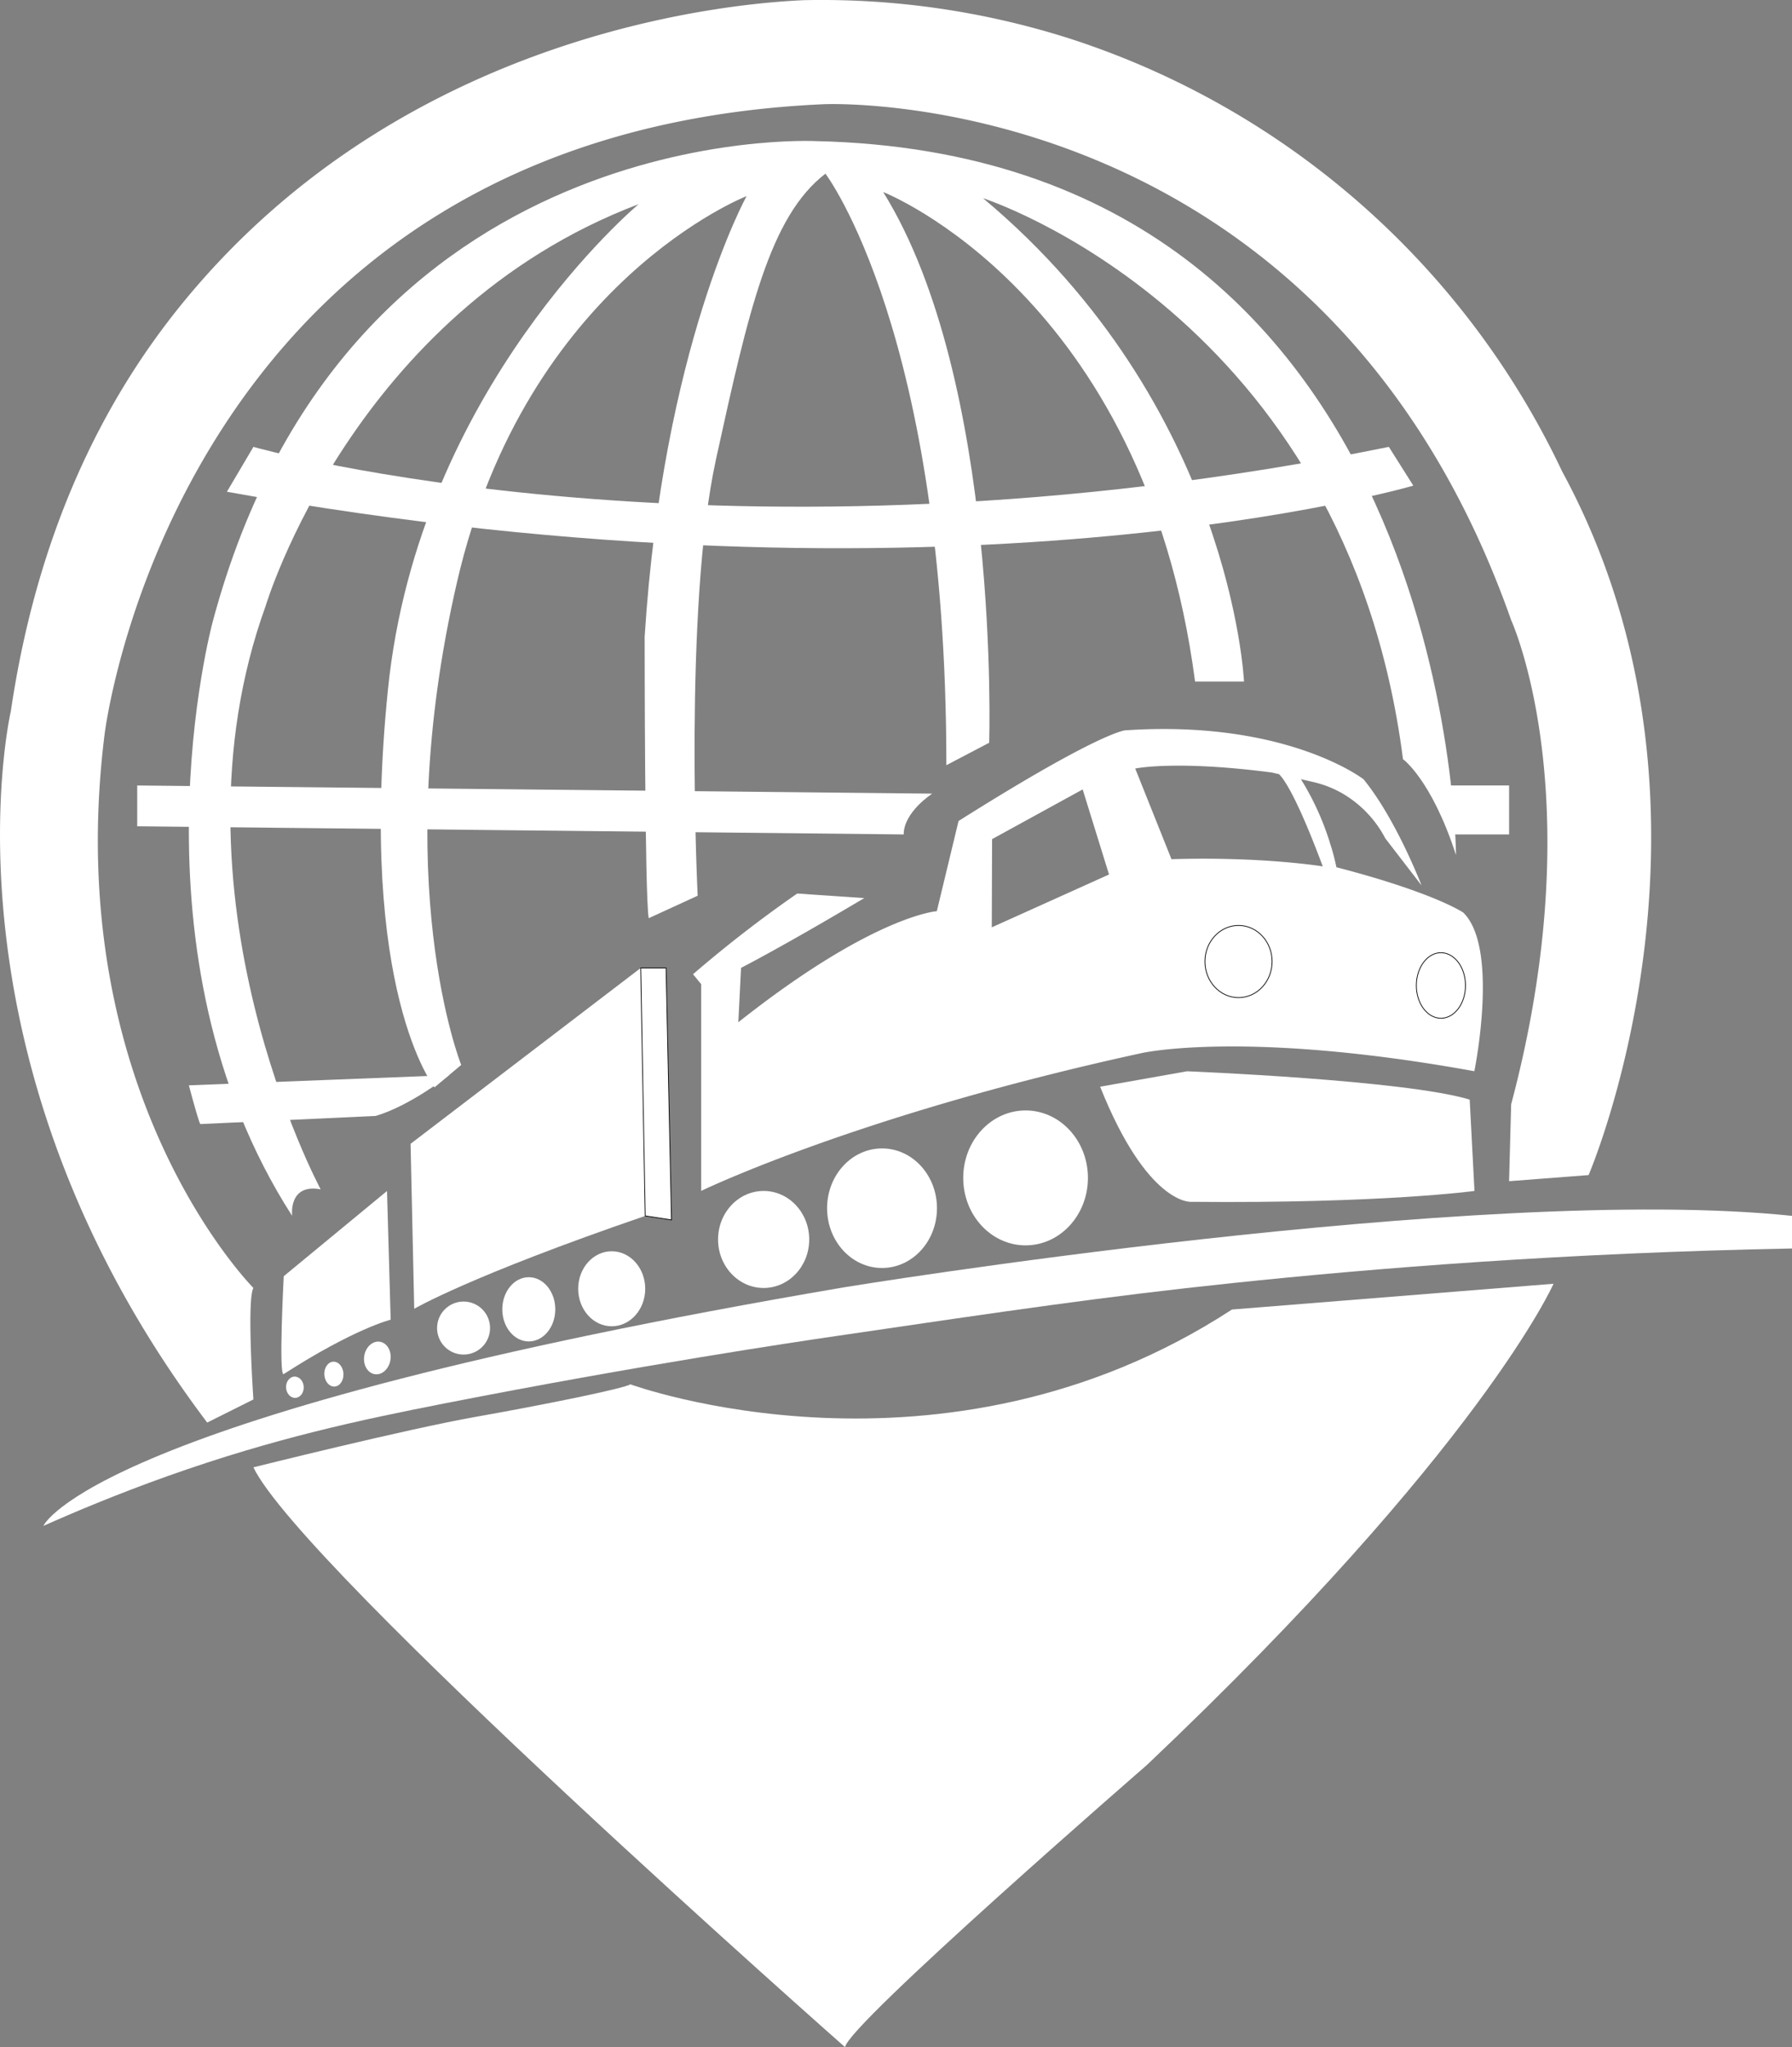
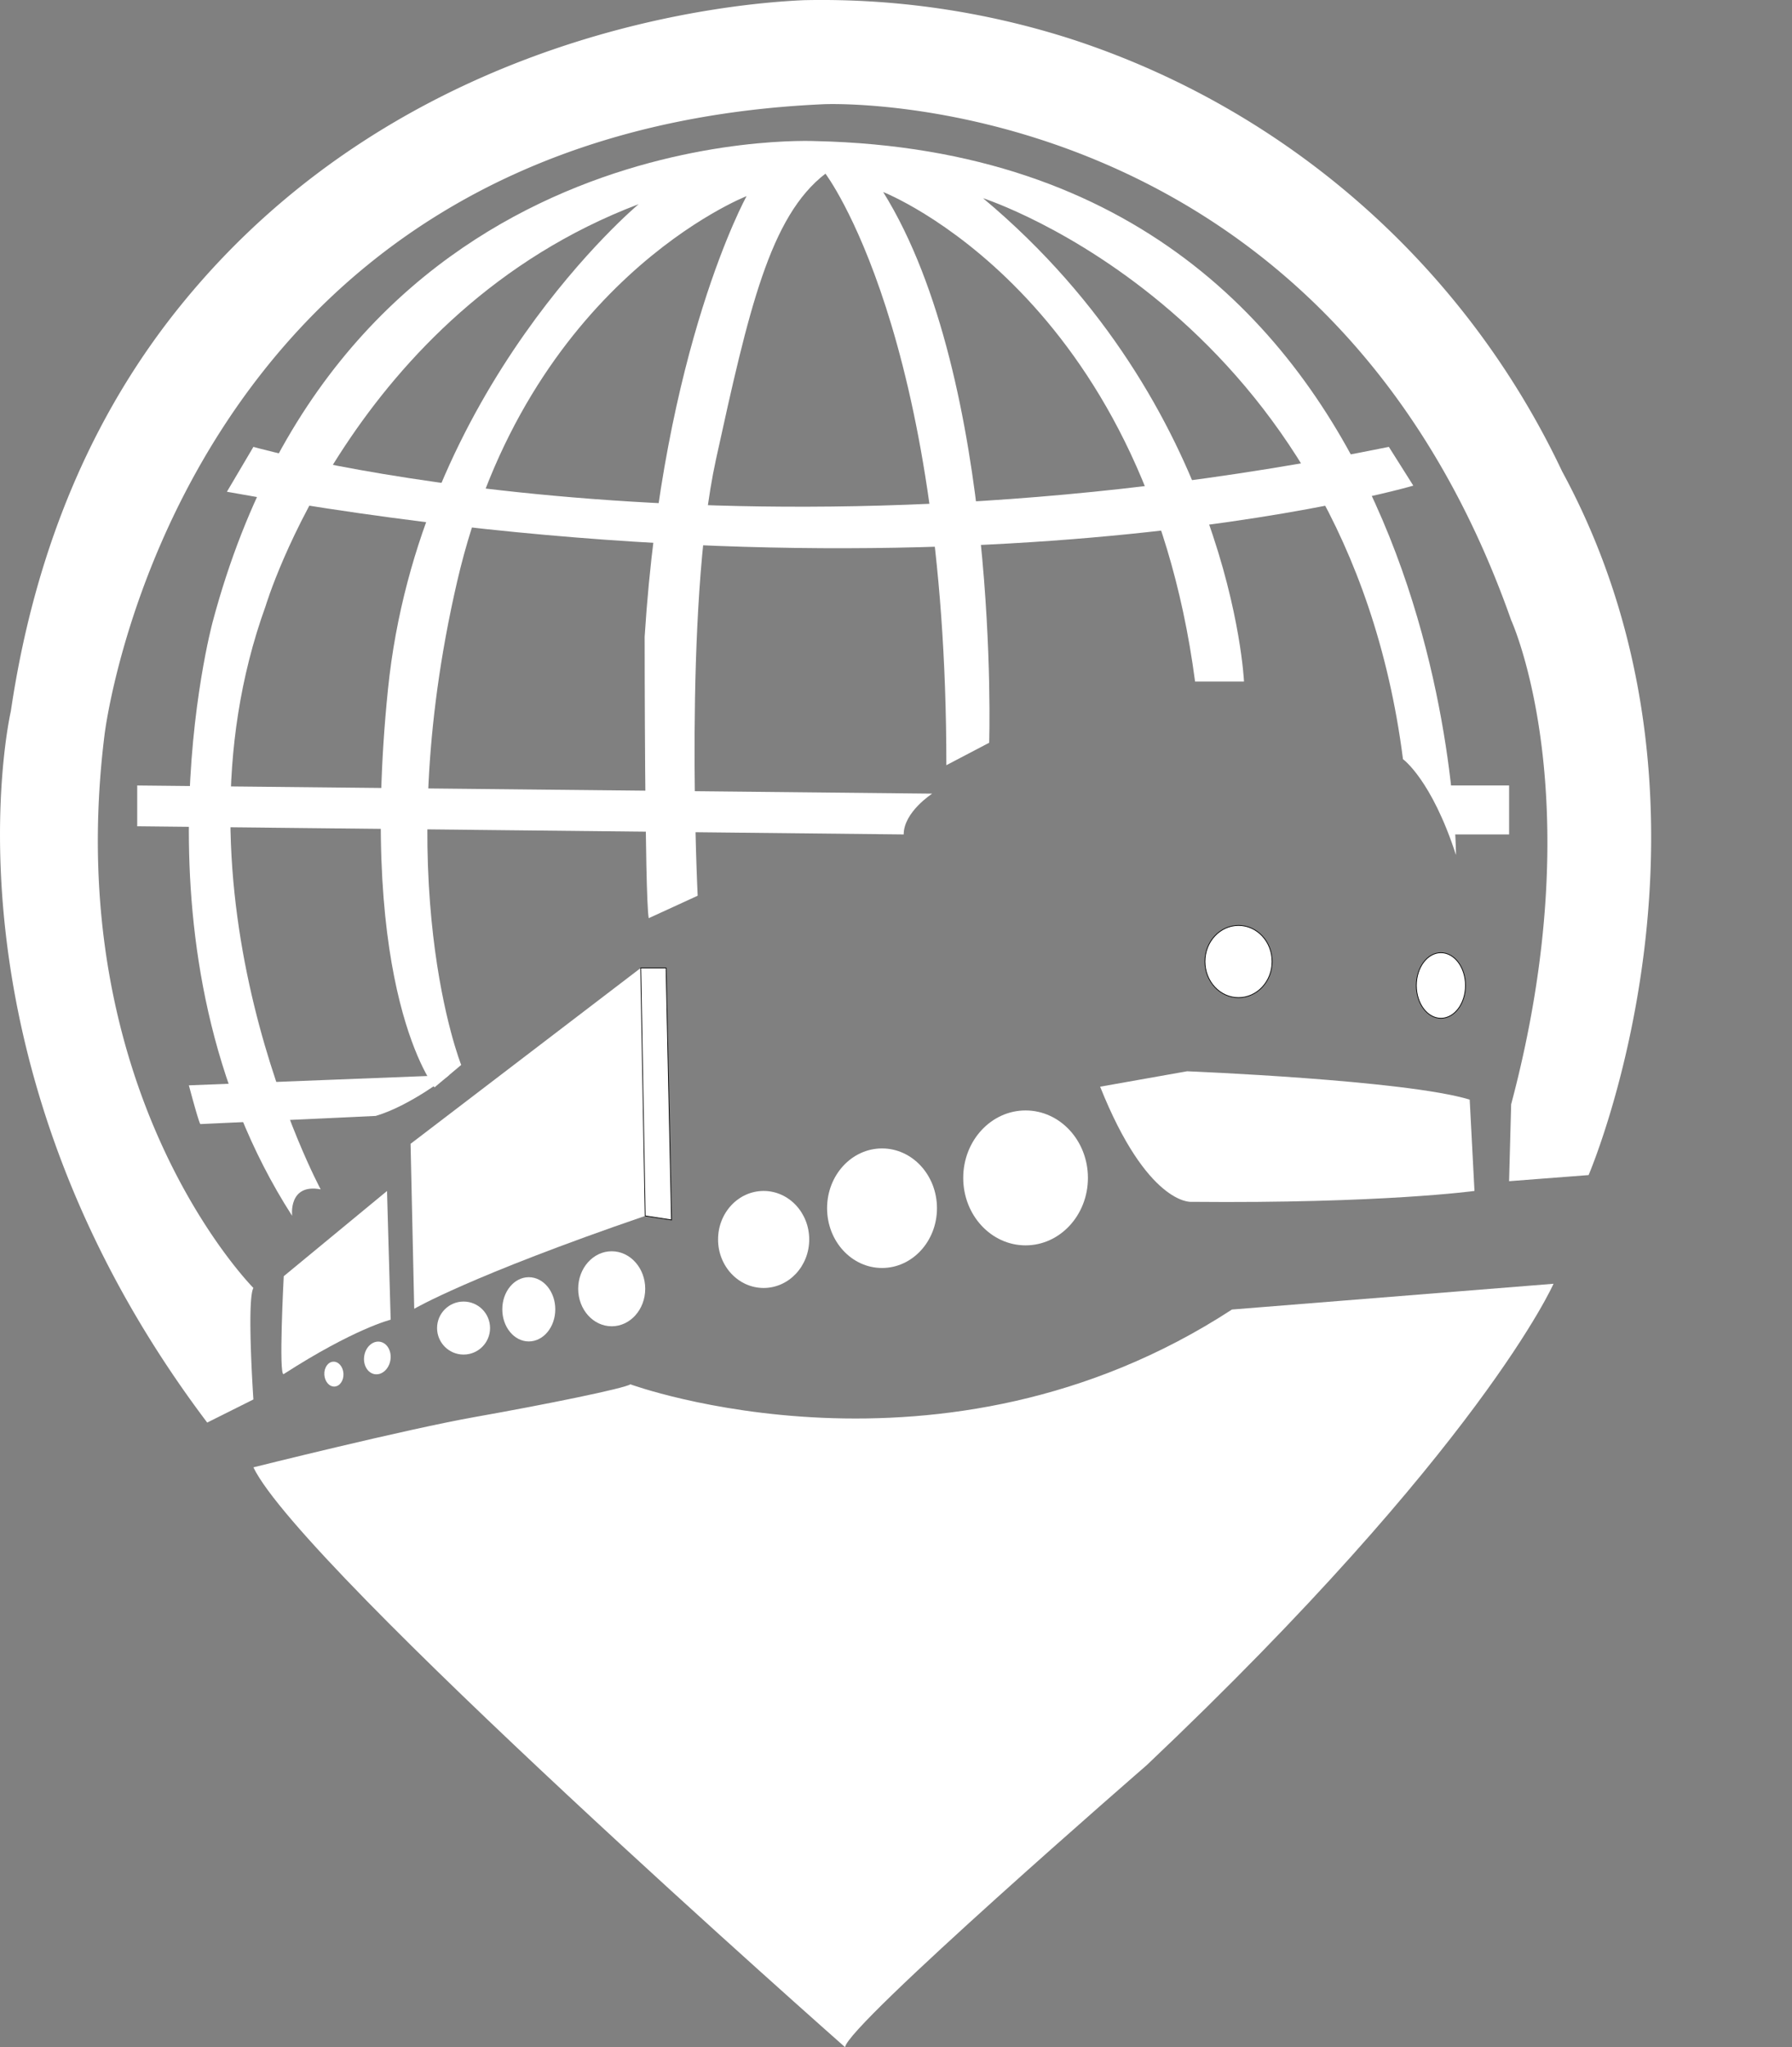
<svg xmlns="http://www.w3.org/2000/svg" id="Layer_1" data-name="Layer 1" viewBox="0 0 604.71 690.41">
  <rect x="0" y="0" width="604.71" height="690.41" fill="#808080" stroke="none" />
  <defs>
    <style>.cls-1,.cls-2{fill:#fff;}.cls-2{stroke:#000;stroke-miterlimit:10;stroke-width:0.25px;}</style>
  </defs>
  <path class="cls-1" d="M382.94,779.18S199.59,617.55,183.27,583.62c0,0,51.36-12.84,74.88-17s50.41-9.63,52.33-11c0,0,105.13,38.52,203-25.22L622,521.71S597.54,577.2,484.73,684.05C484.73,684.05,383.39,772,382.94,779.18Z" transform="translate(-97.76 -88.77)" />
  <path class="cls-1" d="M167.68,568.52l15.59-7.79s-2.29-33.48,0-37.61c0,0-65.35-65.58-50.22-186.65,0,0,24.08-202.93,242.83-212.56,0,0,167.85-7.57,231.82,174,0,0,27.52,59.87,0,163.28L607,487.12l26.83-2.06s53-123.14-8.94-237.33A278.55,278.55,0,0,0,459.12,101.9,275.91,275.91,0,0,0,369,88.83c-19.42.88-133.7,8.3-210.36,103.05-27.13,33.53-48.54,77.95-57.23,136.79C101.41,328.67,74.35,444.93,167.68,568.52Z" transform="translate(-97.76 -88.77)" />
  <path class="cls-1" d="M196.34,498.81s-1.38-11,9.63-8.94c0,0-53.66-99.74-18.57-196.74,0,0,29.58-99,125.88-135.51,0,0-74.29,61.91-84.61,163.72s15.72,134.14,15.72,134.14l9-7.57s-24.76-61.91-1.37-163,97.68-130,97.68-130-28.2,50.9-34.4,148.58c0,0,0,88.05,1.38,94.93l16.51-7.57s-4.82-97,6.19-147.21,18.14-81.86,36.93-96.3c0,0,40.8,53.65,40.8,199.49l14.45-7.57s3.9-122-35.77-185.73c0,0,88.05,34.39,105.25,165.09h16.51s-4.13-92.86-88.05-163c0,0,122.44,39.21,141.7,189.18,0,0,9.63,6.87,17.89,32.33,0,0-.69-235.95-216-240.77,0,0-158.22-8.25-203.62,162.35C169.51,298.64,139.24,410.08,196.34,498.81Z" transform="translate(-97.76 -88.77)" />
  <path class="cls-1" d="M183.27,239.48s159.59,45.4,383.16,0l8.25,13.07s-156.84,46.09-400.35,2.06Z" transform="translate(-97.76 -88.77)" />
  <path class="cls-1" d="M144.06,367.43V353.67l268.28,2.75s-9.63,6.19-9.63,13.76Z" transform="translate(-97.76 -88.77)" />
  <polygon class="cls-1" points="485.86 264.9 509.25 264.9 509.25 281.41 488.94 281.41 485.86 264.9" />
  <path class="cls-1" d="M161.49,454.79l87.82-3.43s-13.07,10.31-24.77,13.75l-59.16,2.75S165.17,468.55,161.49,454.79Z" transform="translate(-97.76 -88.77)" />
-   <path class="cls-1" d="M112.41,603.37s15.47-37.14,270.28-80.48c0,0,214.37-35.08,319.79-24.08v11c-76.55,1.49-140.68,6.61-189,11.69-43,4.53-74.28,9.13-133.92,17.89-13,1.9-65.64,9.71-131.94,22.7-28.4,5.57-57.11,11.66-93.07,24.4C137,592.74,122.58,598.83,112.41,603.37Z" transform="translate(-97.76 -88.77)" />
  <path class="cls-1" d="M193.51,552.16c-1.8,1.16,0-33,0-33l34.85-28.74,1.23,43.41S217.33,536.82,193.51,552.16Z" transform="translate(-97.76 -88.77)" />
  <path class="cls-1" d="M236.31,474.51l1.23,55.64s18.65-11,78-31.34L314,415.2Z" transform="translate(-97.76 -88.77)" />
  <polygon class="cls-2" points="217.73 410.05 216.21 326.43 224.77 326.43 226.6 411.42 217.73 410.05" />
  <path class="cls-1" d="M469,455.25l29.35-5.2S572,453,593.71,459.61l1.61,30.8s-31.26,4.28-95.77,3.67C499.55,494.08,484.87,495,469,455.25Z" transform="translate(-97.76 -88.77)" />
-   <path class="cls-1" d="M577.45,387.36s-8.56-22.32-19.56-35.78c0,0-26-20.17-80.41-16.51,0,0-8.26.31-56.26,30.58q-3.66,15.19-7.33,30.41l18.53,10.63.12-34.93L463.11,355,472,383.69l-43.42,19.56-14.67-7.19s-21.41,1.38-67,37.46l.92-18.34s13.76-7,41.58-23.54l-22.63-1.53a424.64,424.64,0,0,0-35.16,27.21l2.76,3.36v69.71S387.29,464.71,483,443.92c0,0,34.7-7.95,112.28,6.11,0,0,8.49-41.58-3.74-53.5,0,0-9.79-6.73-42.81-15.29-.51-2.44-1.15-5-2-7.63A92.65,92.65,0,0,0,536.41,351l-7.57-1.53s4,1.23,15.29,31.49c0,0-20.18-3.36-51.06-2.44l-12.23-30.57s13.69-2.9,46.13,1.35l13.91,3.19a36.27,36.27,0,0,1,9.62,3.71,37.77,37.77,0,0,1,14.72,15.29Z" transform="translate(-97.76 -88.77)" />
  <ellipse class="cls-1" cx="346.08" cy="397.24" rx="21.04" ry="22.75" />
  <ellipse class="cls-1" cx="297.64" cy="407.46" rx="18.54" ry="20.16" />
  <ellipse class="cls-1" cx="257.69" cy="418" rx="15.38" ry="16.36" />
  <ellipse class="cls-1" cx="206.42" cy="434.63" rx="11.31" ry="12.65" />
  <ellipse class="cls-1" cx="178.44" cy="441.56" rx="8.94" ry="10.83" />
  <circle class="cls-1" cx="156.43" cy="447.88" r="8.94" />
  <ellipse class="cls-1" cx="225.08" cy="546.68" rx="5.54" ry="4.47" transform="translate(-448.02 593.95) rotate(-80.92)" />
-   <ellipse class="cls-1" cx="197.25" cy="556.61" rx="2.98" ry="3.59" transform="translate(-127.55 -77.29) rotate(-3.1)" />
  <ellipse class="cls-1" cx="210.41" cy="552.19" rx="3.23" ry="4.2" transform="translate(-127.29 -76.59) rotate(-3.1)" />
  <ellipse class="cls-2" cx="417.94" cy="324.27" rx="11.33" ry="12.17" />
  <ellipse class="cls-2" cx="486.24" cy="332.35" rx="8.29" ry="11.05" />
</svg>